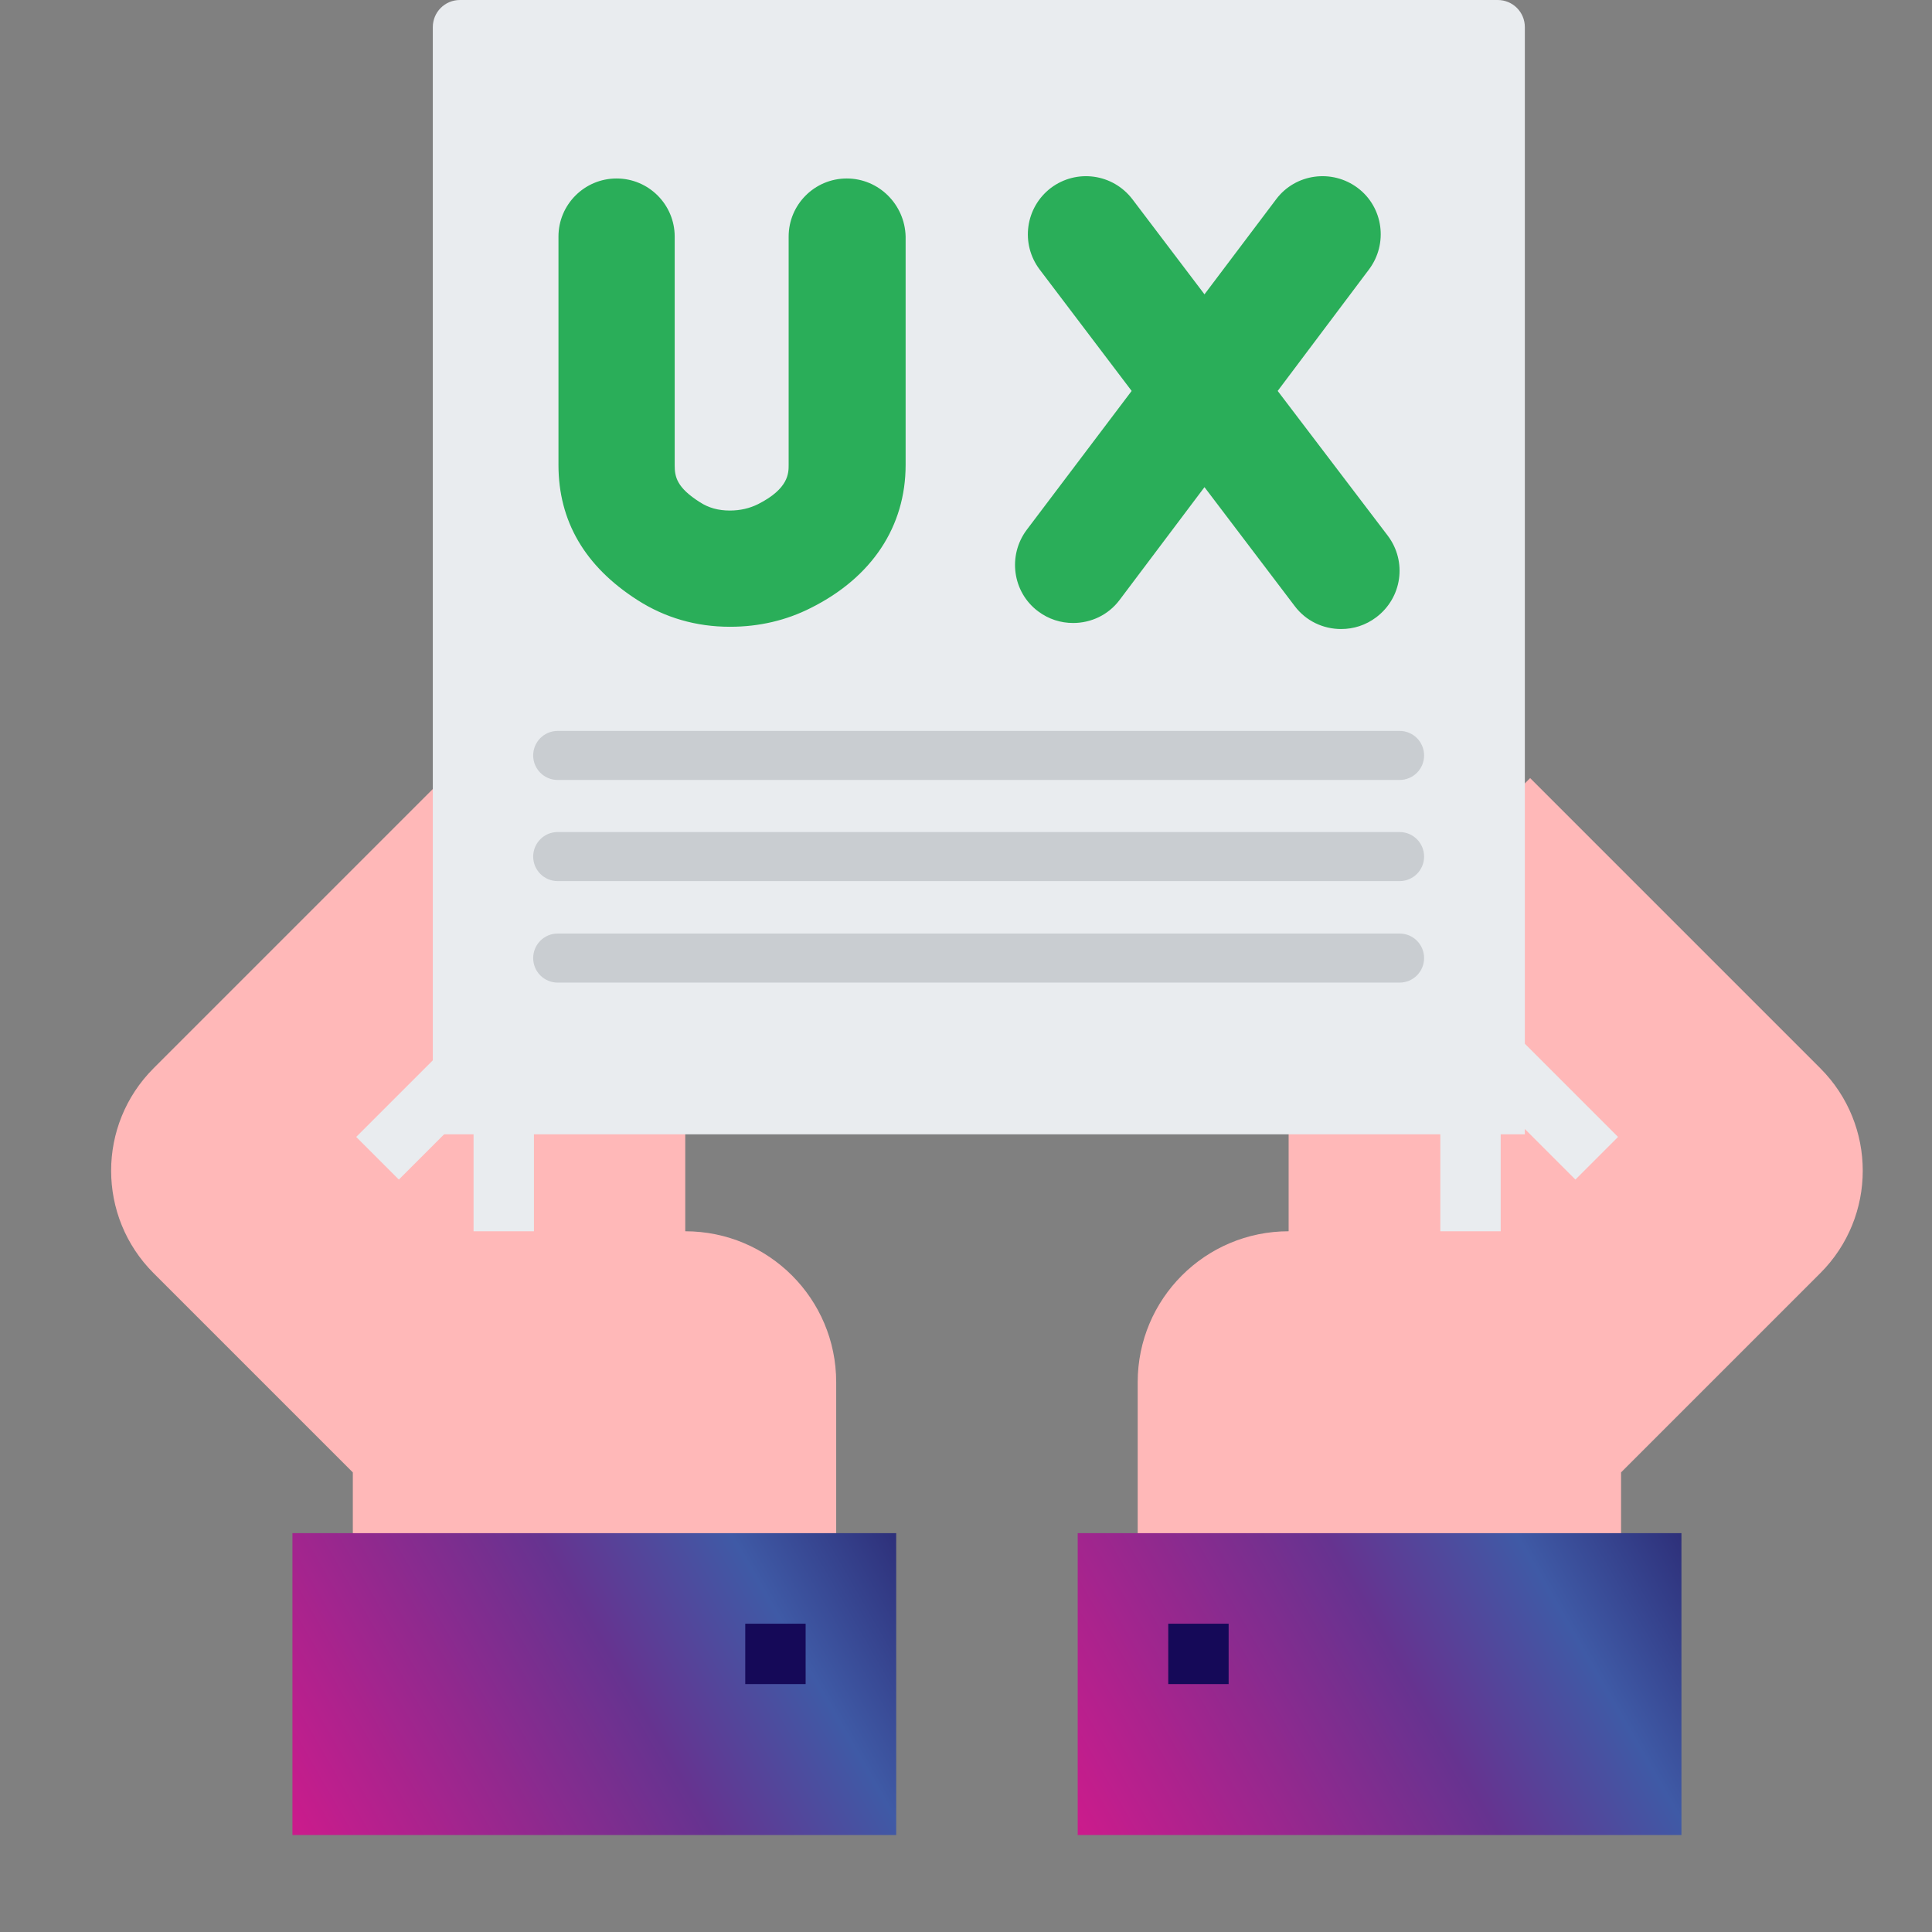
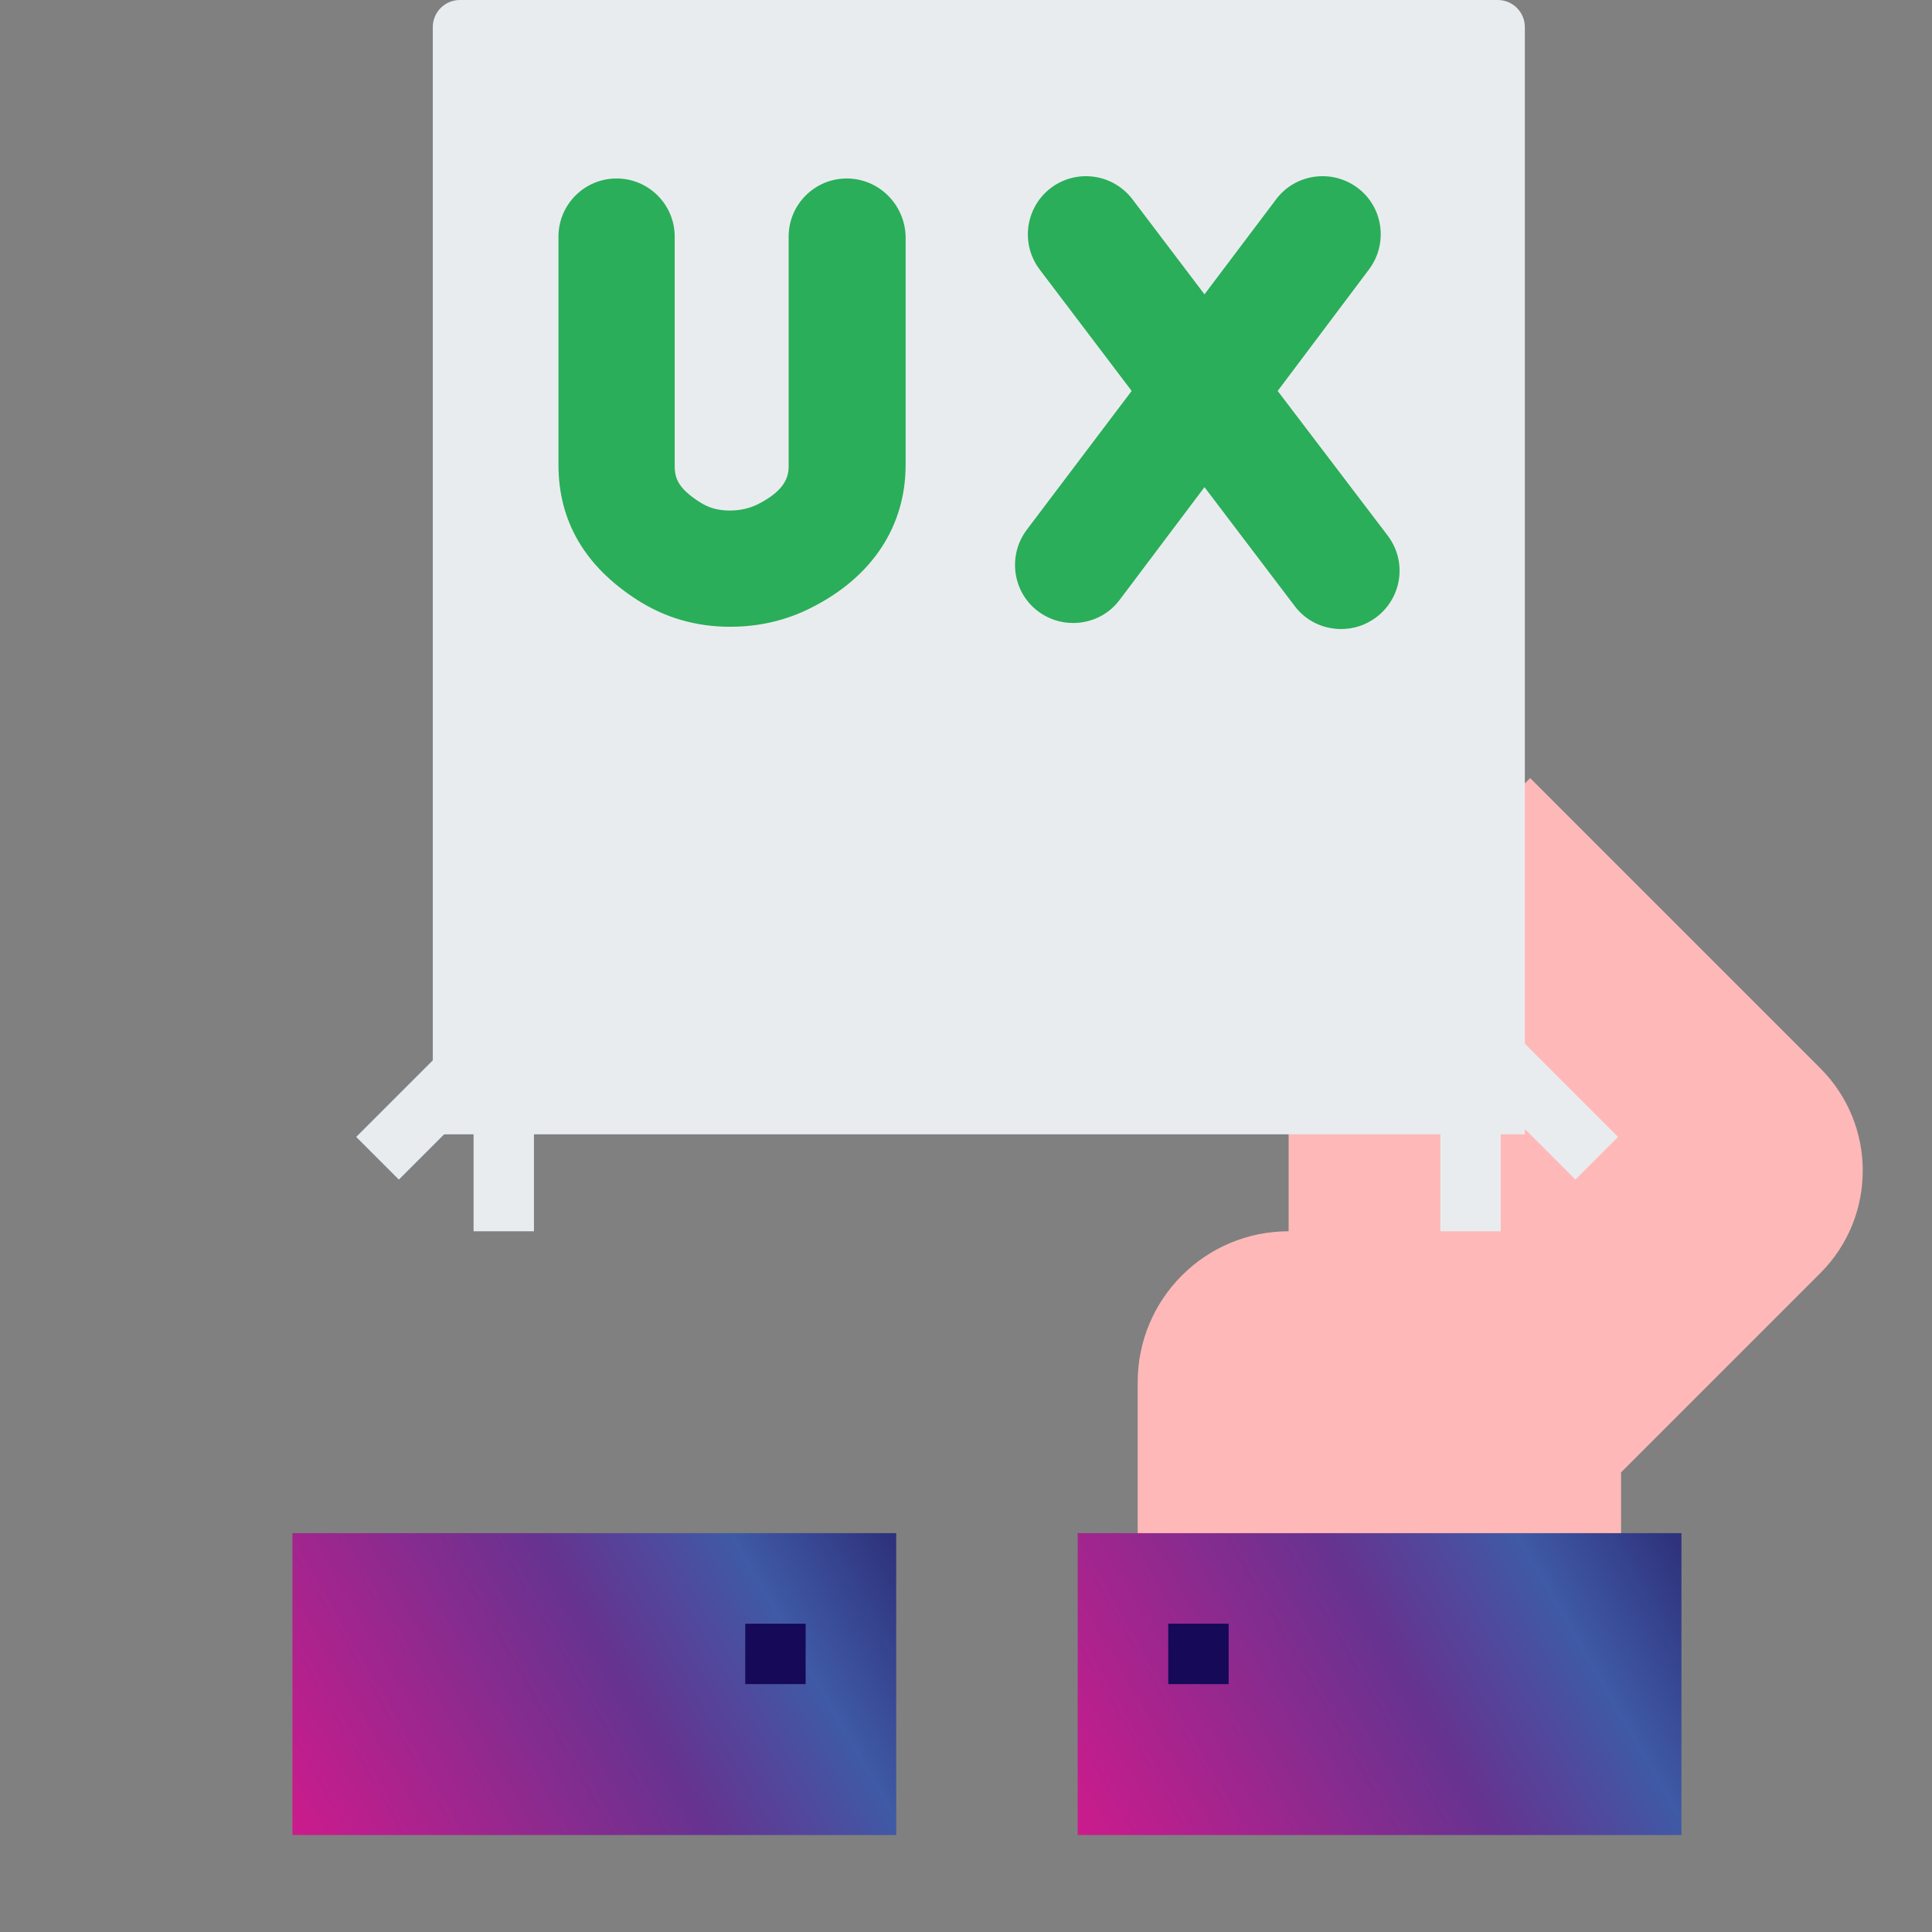
<svg xmlns="http://www.w3.org/2000/svg" version="1.1" id="Capa_1" x="0" y="0" viewBox="0 0 512 512" xml:space="preserve">
  <rect x="0" y="0" width="512" height="512" fill="#808080" stroke="none" />
  <style type="text/css">.st0{fill:#ffb8b8}.st1{fill:#e9ecef}.st3{fill:#150958}</style>
  <g id="Flat">
-     <path class="st0" d="M93.5 430.3v-40.1l-52.8-52.8c-15-15-15-39.3 0-54.3l76.9-76.9 23 23c4.5-4.5 10.6-7 16.9-7 13.3 0 24.1 10.7 24.1 24v80.1c22.1 0 40 17.9 40 40v64H93.5z" />
    <path class="st1" d="M141.5 230.2c-3.1-3.1-8.1-3.2-11.3-.1-.6.6-1.1 1.3-1.5 2.1-2.1 4.4-3.3 9.2-3.2 14.1v23.9l-31.1 31.1 11.3 11.3 19.8-19.8v33.5h16v-80c0-2.5.6-4.9 1.7-7.1 1.3-3 .7-6.7-1.7-9z" />
    <linearGradient id="SVGID_1_" gradientUnits="userSpaceOnUse" x1="80.22" y1="490.983" x2="234.861" y2="401.701">
      <stop offset="0" stop-color="#cc1b8c" />
      <stop offset=".541" stop-color="#663390" />
      <stop offset=".787" stop-color="#3f5aa6" />
      <stop offset="1" stop-color="#2e307a" />
    </linearGradient>
    <path d="M77.5 406.3h160v80h-160v-80z" fill="url(#SVGID_1_)" />
    <path class="st3" d="M197.5 430.3h16v16h-16v-16z" />
    <path class="st0" d="M429.6 430.3v-40.1l52.8-52.8c15-15 15-39.3 0-54.3l-76.9-76.9-23 23c-4.5-4.5-10.6-7-16.9-7-13.3 0-24.1 10.7-24.1 24v80.1c-22.1 0-40 17.9-40 40v64h128.1z" />
    <path class="st1" d="M381.7 230.2c3.1-3.1 8.1-3.2 11.3-.1.6.6 1.1 1.3 1.5 2.1 2.1 4.4 3.3 9.2 3.2 14.1v23.9l31.1 31.1-11.3 11.3-19.8-19.8v33.5h-16v-80c0-2.5-.6-4.9-1.7-7.1-1.4-3-.7-6.7 1.7-9z" />
    <linearGradient id="SVGID_2_" gradientUnits="userSpaceOnUse" x1="288.3" y1="490.983" x2="442.941" y2="401.701">
      <stop offset="0" stop-color="#cc1b8c" />
      <stop offset=".541" stop-color="#663390" />
      <stop offset=".787" stop-color="#3f5aa6" />
      <stop offset="1" stop-color="#2e307a" />
    </linearGradient>
    <path d="M285.6 406.3h160v80h-160v-80z" fill="url(#SVGID_2_)" />
    <path class="st3" d="M309.6 430.3h16v16h-16v-16z" />
  </g>
  <path class="st1" d="M404.1 300.6H114.7V7.2c0-4 3.2-7.2 7.2-7.2h275c4 0 7.2 3.2 7.2 7.2v293.4z" />
  <path d="M224.4 47.3c-8.5 0-15.4 6.9-15.4 15.4v60.5c0 2.2 0 6.3-8.1 10.4-2.2 1.1-4.7 1.7-7.5 1.7-3 0-5.6-.7-7.9-2.2-6.2-3.9-6.7-6.8-6.7-9.8V62.7c0-8.5-6.9-15.4-15.4-15.4S148 54.2 148 62.7v60.5c0 14.9 7 26.9 20.9 35.8 7.3 4.7 15.6 7.1 24.5 7.1h.1c7.7 0 14.9-1.7 21.4-5 16.2-8.1 25.1-21.6 25.1-37.9V62.7c-.2-8.5-7.1-15.4-15.6-15.4zM367.8 142l-29.2-38.4 24.2-32.2c5.1-6.8 3.8-16.5-3-21.6-6.8-5.1-16.5-3.8-21.6 3l-19 25.2-19.1-25.2c-5.2-6.8-14.8-8.1-21.6-3-6.8 5.2-8.1 14.8-3 21.6l24.4 32.2-27.8 36.8c-5.1 6.8-3.8 16.5 3 21.6 2.8 2.1 6 3.1 9.3 3.1 4.7 0 9.3-2.1 12.3-6.1l22.5-29.9 23.9 31.5c3 4 7.6 6.1 12.3 6.1 3.3 0 6.5-1 9.3-3.1 6.9-5.2 8.2-14.8 3.1-21.6z" fill="#2aae59" />
-   <path d="M370.9 206.7H147.8c-3.6 0-6.5-2.9-6.5-6.5s2.9-6.5 6.5-6.5h223.1c3.6 0 6.5 2.9 6.5 6.5s-2.9 6.5-6.5 6.5zm0 26.8H147.8c-3.6 0-6.5-2.9-6.5-6.5s2.9-6.5 6.5-6.5h223.1c3.6 0 6.5 2.9 6.5 6.5s-2.9 6.5-6.5 6.5zm0 26.9H147.8c-3.6 0-6.5-2.9-6.5-6.5s2.9-6.5 6.5-6.5h223.1c3.6 0 6.5 2.9 6.5 6.5s-2.9 6.5-6.5 6.5z" fill="#c9cdd1" />
</svg>